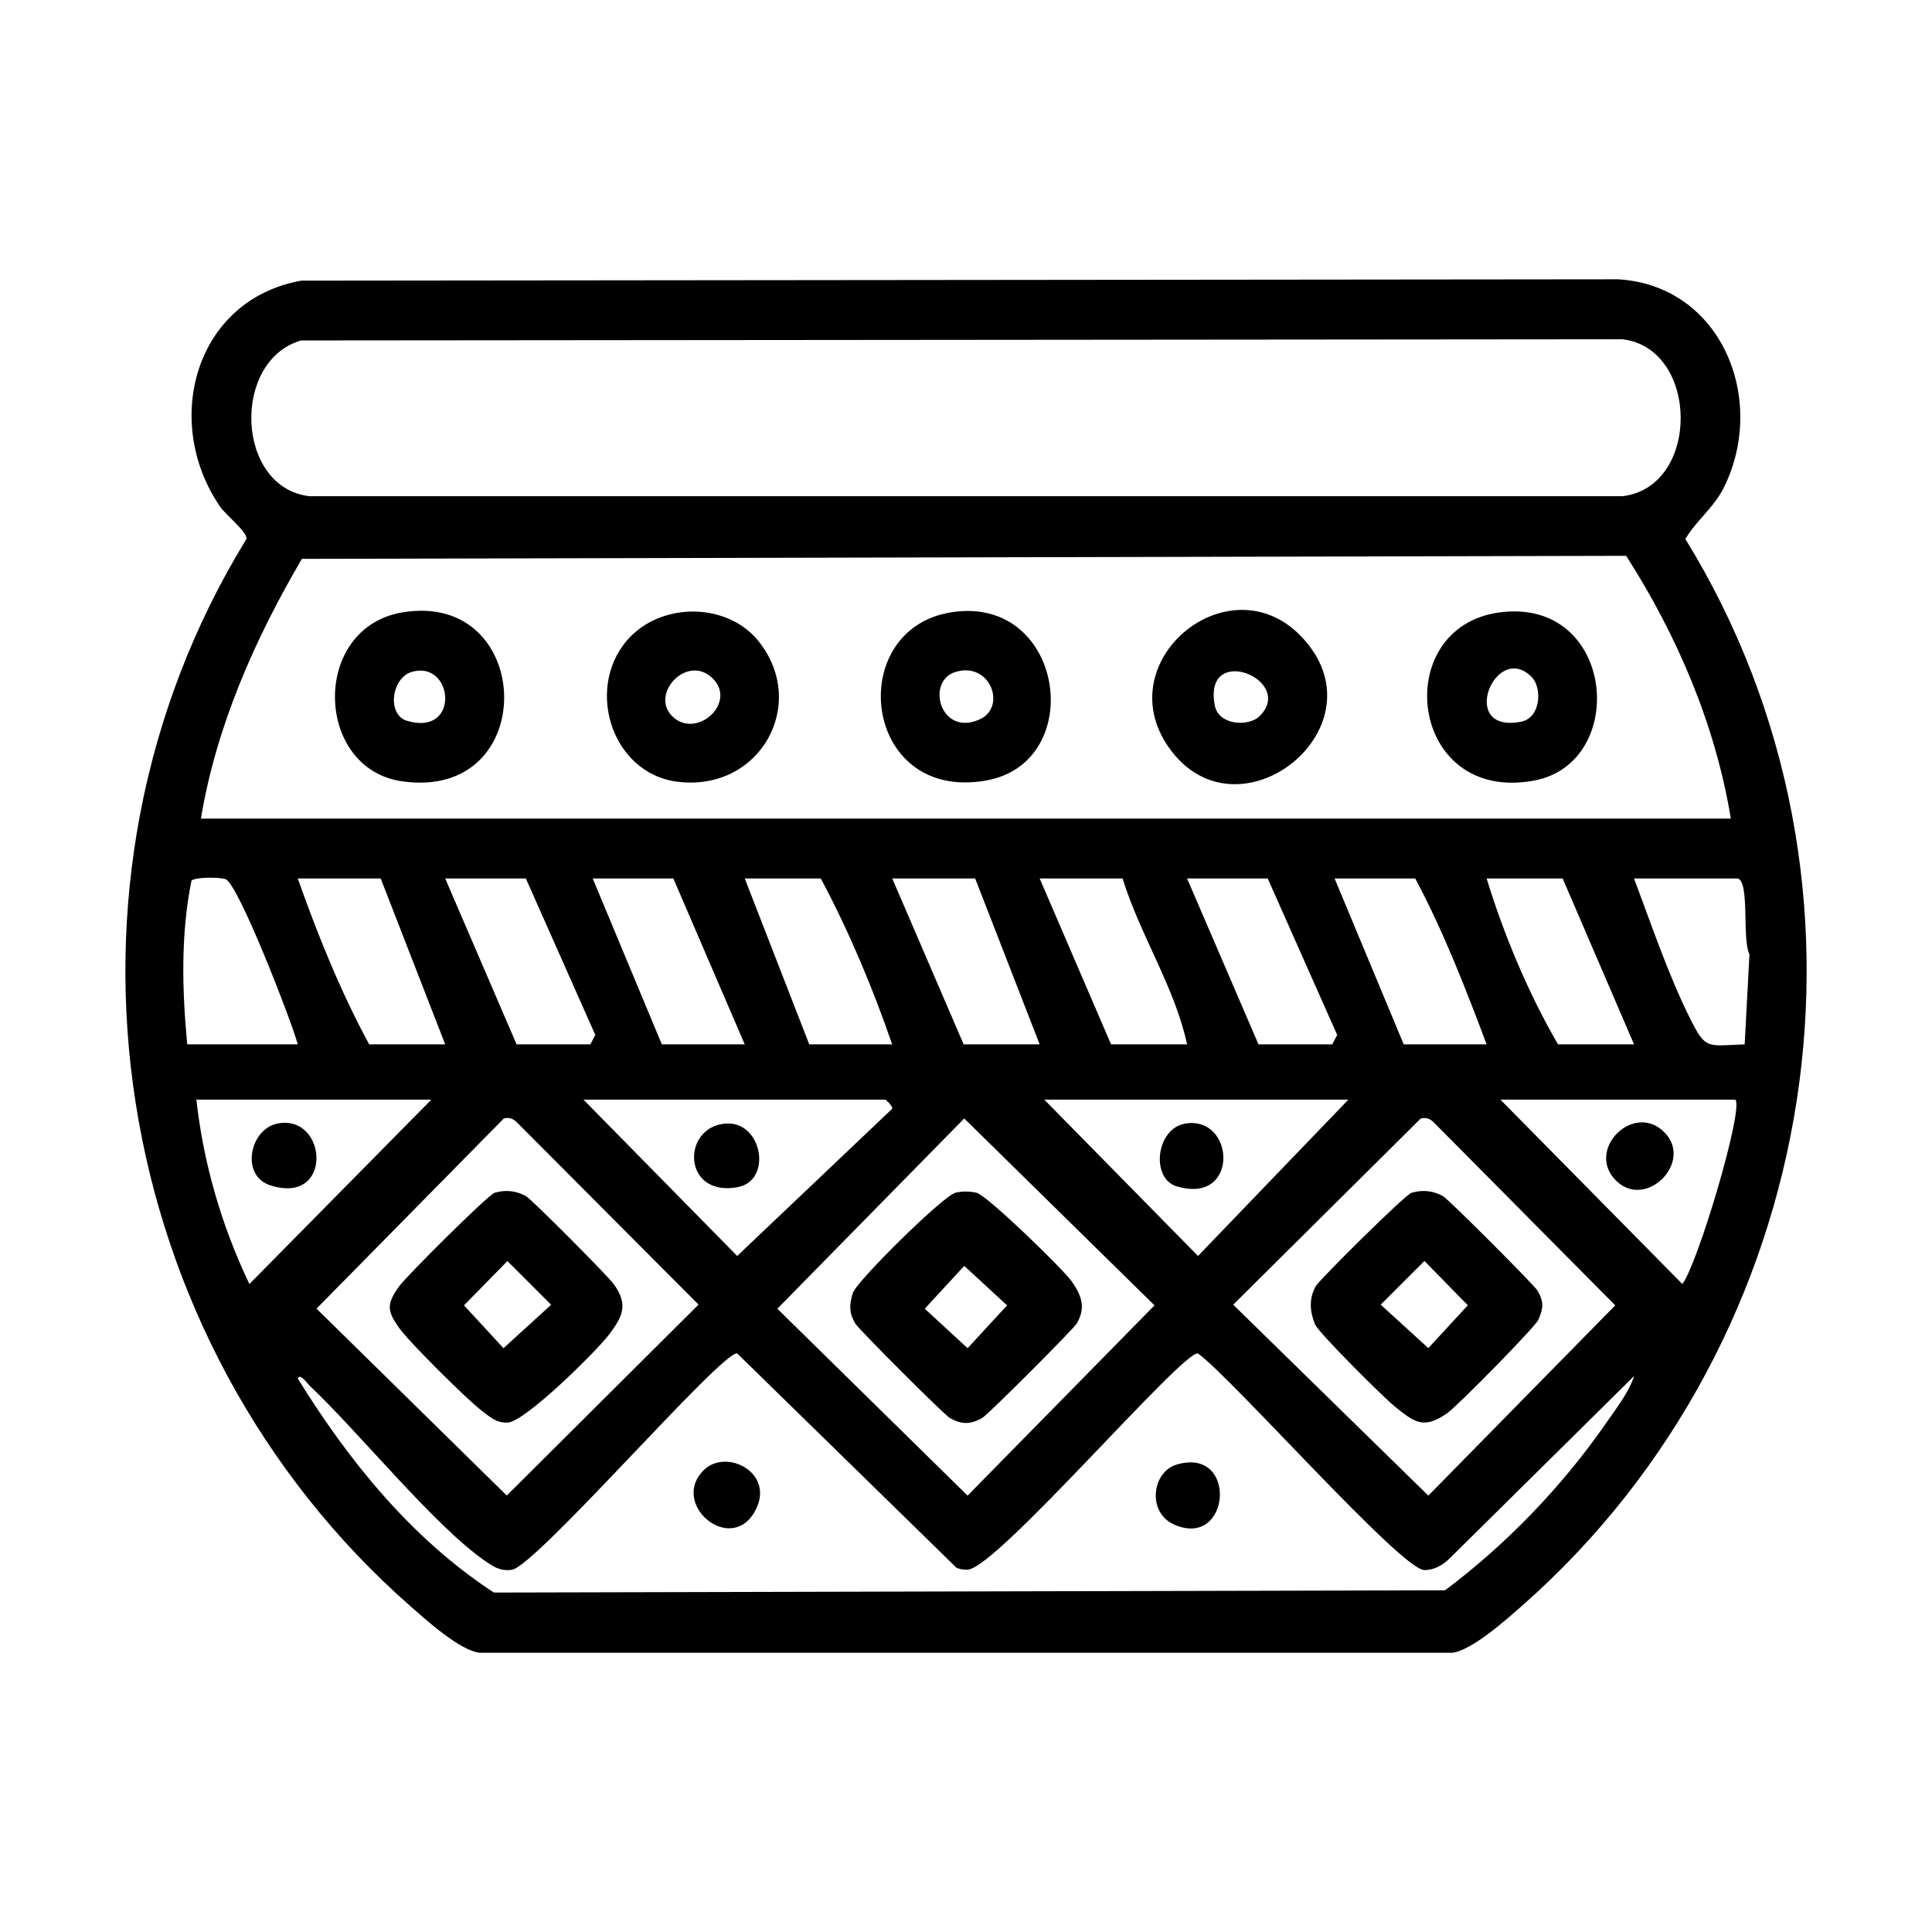
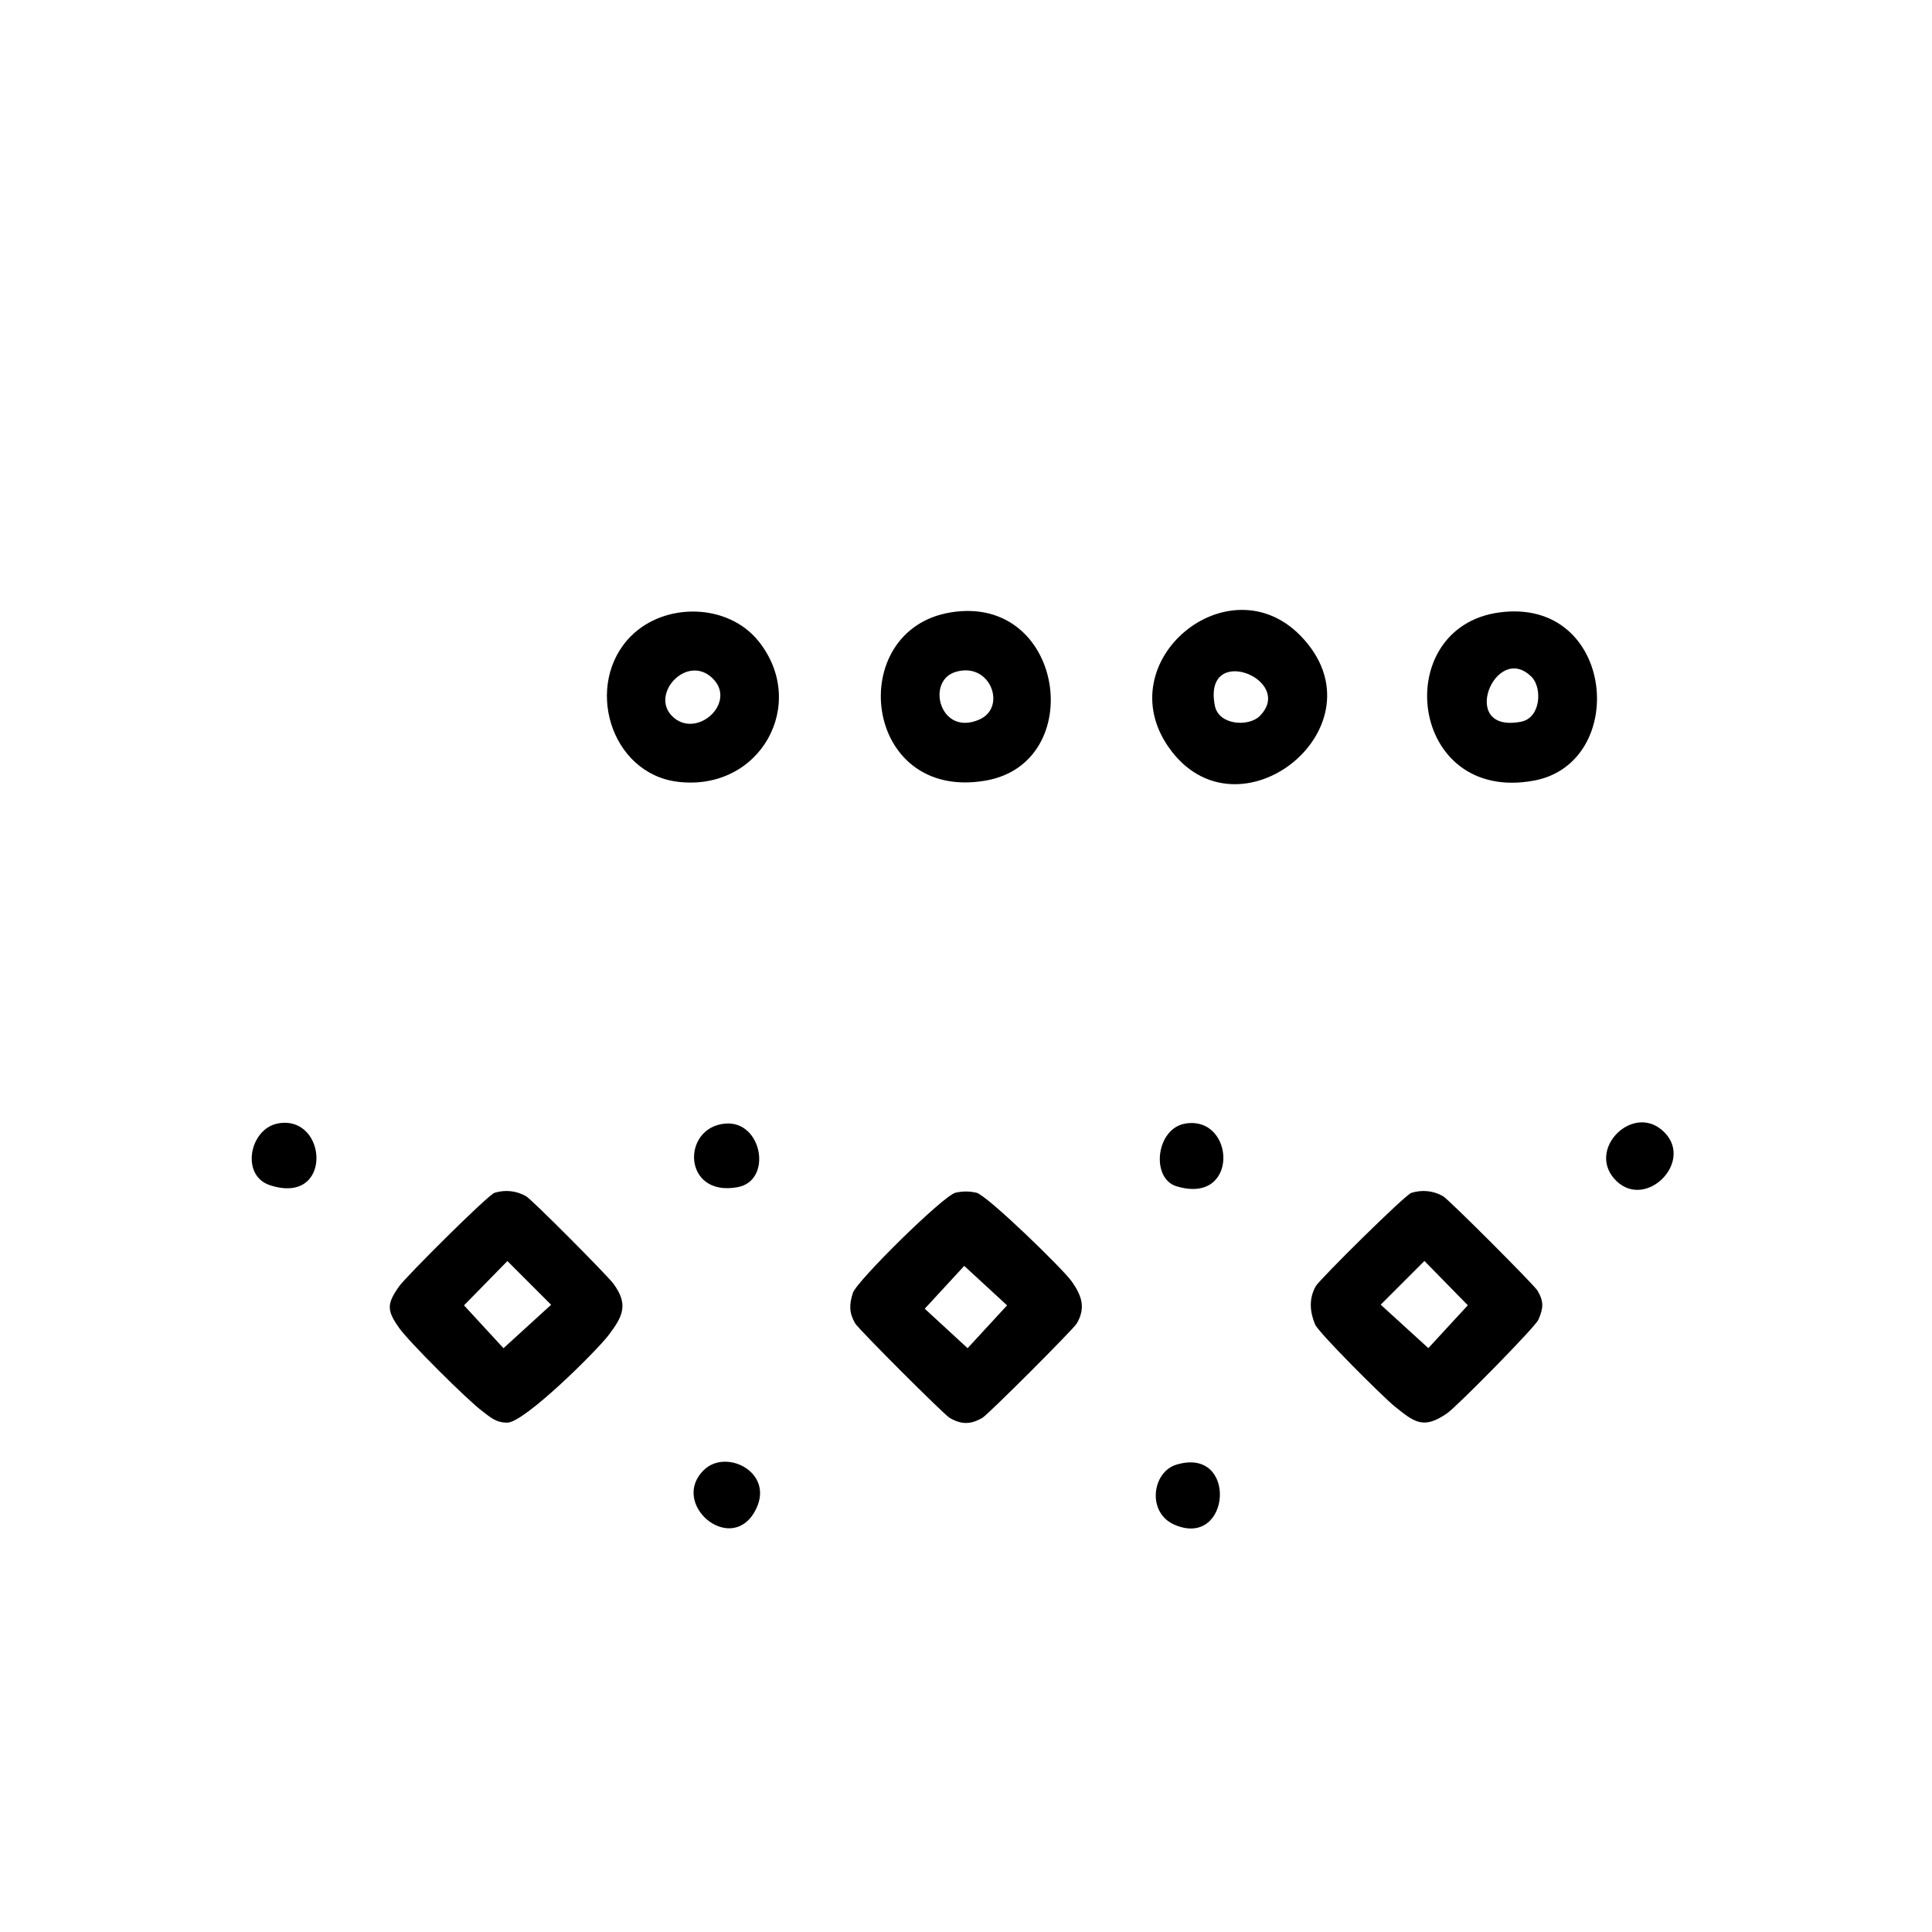
<svg xmlns="http://www.w3.org/2000/svg" id="Layer_1" version="1.1" viewBox="0 0 230 230">
-   <path d="M35.86,33.41l156.77-.16c12.32.73,17.76,14.29,12.62,24.73-1.24,2.51-3.26,3.9-4.61,6.19,25.21,40.92,16.54,95.18-19.26,126.83-1.95,1.72-6.13,5.48-8.5,5.76H57.1c-2.35-.28-6.28-3.82-8.2-5.51C12.86,159.63,4.11,105.25,29.34,64.16c.13-.82-2.45-2.85-3.13-3.83-6.94-10.1-3.05-24.64,9.65-26.92ZM35.85,40.53c-8.3,2.38-7.81,17.48.96,18.54h156.36c9.29-1.12,9.14-17.58,0-18.68l-157.32.14ZM23.93,97.45h182.12c-1.83-11.16-6.4-21.83-12.46-31.28l-157.65.36c-5.6,9.55-10.19,19.9-12.02,30.91ZM35.45,124.33c-.73-2.73-7.09-19.14-8.59-19.66-.75-.26-3.46-.27-4.06.15-1.29,6.34-1.13,13-.51,19.51h13.17ZM45.32,104.58h-9.87c2.38,6.74,5.11,13.5,8.5,19.75h9.05l-7.68-19.75ZM53,104.58l8.5,19.75h8.78l.59-1.12-8.27-18.63h-9.6ZM88.66,124.33l-8.5-19.75h-9.6l8.23,19.75h9.87ZM106.21,124.33c-2.29-6.66-5.16-13.52-8.5-19.75h-9.05l7.68,19.75h9.87ZM116.09,104.58h-9.87l8.5,19.75h9.05l-7.68-19.75ZM133.64,104.58h-9.87l8.5,19.75h9.05c-1.47-6.82-5.6-13.02-7.68-19.75ZM141.32,104.58l8.5,19.75h8.78l.59-1.12-8.27-18.63h-9.6ZM176.98,124.33c-2.51-6.68-5.15-13.48-8.5-19.75h-9.6l8.23,19.75h9.87ZM194.53,124.33l-8.5-19.75h-9.05c2.03,6.66,5.02,13.79,8.5,19.75h9.05ZM206.87,104.58h-12.34c2,5.32,4.1,11.54,6.66,16.65,1.9,3.78,2,3.26,6.51,3.1l.57-10.72c-.91-1.76.06-8.58-1.39-9.03ZM51.36,130.91h-27.98c.83,7.59,3.03,15.1,6.31,21.95l21.66-21.95ZM105.39,130.91h-35.93l18.3,18.61,18.45-17.52c.13-.2-.64-1.04-.82-1.09ZM160.52,130.91h-36.2l18.3,18.61,17.9-18.61ZM206.6,130.91h-27.98l21.66,21.95c1.84-2.38,7.34-20.9,6.31-21.95ZM59.97,133.16l-22.29,22.63,22.65,22.25,22.83-22.73-21.63-21.7c-.45-.45-.93-.62-1.56-.46ZM114.79,133.15l-22.25,22.65,22.65,22.25,22.25-22.65-22.65-22.25ZM169.13,133.16l-22.32,22.16,23.23,22.73,22.25-22.65-21.6-21.78c-.45-.45-.93-.62-1.56-.46ZM194.52,163.83l-21.93,21.68c-.82.81-1.85,1.42-3.04,1.4-2.73-.03-22.97-22.96-26.94-25.79-1.85-.32-23.9,25.52-27.39,25.74-.47.03-.92-.04-1.35-.22l-26.11-25.52c-1.83-.32-23.94,25.34-26.83,25.76-1.39.2-2.22-.39-3.26-1.11-6.02-4.19-14.9-15.23-20.84-20.84-.23-.22-1.15-1.52-1.38-.82,6.05,9.8,13.62,19.14,23.35,25.48l113.23-.27c7.3-5.47,13.91-12.33,19.12-19.83,1.19-1.72,2.73-3.68,3.39-5.66Z" />
-   <path d="M47.92,72.9c15.78-2.63,16.51,22.52-.08,20.11-10.42-1.51-10.84-18.29.08-20.11ZM49.01,79.99c-2.4.7-2.99,5.1-.56,5.82,6.4,1.91,5.55-7.28.56-5.82Z" />
  <path d="M154.84,75.7c10.39,10.69-7.51,25.01-15.72,13.25-7.18-10.28,7.15-22.06,15.72-13.25ZM149.96,85.25c4.32-4.32-6.8-8.84-5.34-1.26.46,2.39,4.06,2.54,5.34,1.26Z" />
  <path d="M178.49,72.91c13.79-1.86,15.51,17.91,4.12,20.02-14.94,2.77-17.23-18.25-4.12-20.02ZM182.33,80.58c-4.32-4.32-8.84,6.8-1.26,5.34,2.39-.46,2.54-4.06,1.26-5.34Z" />
  <path d="M75.14,75.71c4.03-4.03,11.52-3.91,15.16.62,5.99,7.48.19,17.93-9.61,16.74-8.07-.98-11.24-11.67-5.55-17.37ZM80.01,85.25c2.86,2.86,7.83-1.61,4.8-4.52s-7.44,1.88-4.8,4.52Z" />
  <path d="M113.2,72.9c13.52-2.19,16.35,17.92,4.13,20.03-14.68,2.54-16.84-17.97-4.13-20.03ZM113.73,80c-3.54,1.09-1.81,7.76,2.9,5.64,3.26-1.47,1.26-6.93-2.9-5.64Z" />
  <path d="M140.06,174.36c7.36-2.21,6.48,10.08-.25,7.15-3.29-1.43-2.68-6.27.25-7.15Z" />
  <path d="M83.86,174.94c2.73-2.56,8.64.52,5.93,5.11-2.98,5.04-10.14-1.15-5.93-5.11Z" />
  <path d="M168.04,142c1.29-.39,2.61-.25,3.76.41.69.4,10.84,10.56,11.24,11.24.77,1.32.7,2.08.1,3.46-.39.89-9.65,10.28-10.83,11.11-2.85,2-3.92,1.11-6.31-.82-1.32-1.06-9.04-8.75-9.45-9.74-.62-1.51-.75-3.08.1-4.56.46-.79,10.62-10.87,11.38-11.1ZM169.57,150.12l-5.2,5.2,5.67,5.17,4.7-5.1-5.17-5.28Z" />
  <path d="M58.87,142c1.29-.39,2.61-.25,3.76.41.71.41,9.69,9.44,10.41,10.43,1.77,2.43,1.15,3.81-.56,6.07-1.46,1.93-10.02,10.41-12.07,10.45-1.39.02-2.05-.66-3.04-1.4-1.73-1.3-8.66-8.18-9.86-9.88-1.47-2.08-1.48-2.84,0-4.94.82-1.16,10.59-10.9,11.35-11.13ZM60.41,150.12l-5.17,5.28,4.7,5.1,5.67-5.17-5.2-5.2Z" />
  <path d="M113.74,141.99c.86-.19,1.64-.19,2.5,0,1.25.28,10.34,9.11,11.37,10.59,1.15,1.66,1.68,3.08.58,4.97-.4.69-10.55,10.84-11.24,11.24-1.4.81-2.49.82-3.9,0-.69-.4-10.84-10.55-11.24-11.24-.74-1.27-.72-2.24-.28-3.63s10.79-11.61,12.22-11.93ZM114.79,150.7l-4.7,5.1,5.1,4.7,4.7-5.1-5.1-4.7Z" />
  <path d="M141.16,133.75c5.91-.91,6.4,9.76-1.11,7.47-3.08-.94-2.45-6.93,1.11-7.47Z" />
  <path d="M86.33,133.76c4.42-.39,5.68,6.8,1.48,7.57-6.56,1.21-6.72-7.11-1.48-7.57Z" />
  <path d="M198.23,134.89c3.3,3.51-2.24,9.05-5.75,5.75-3.91-3.68,2.08-9.66,5.75-5.75Z" />
  <path d="M33.11,133.74c5.91-1.07,6.59,9.85-.99,7.35-3.51-1.16-2.41-6.74.99-7.35Z" />
</svg>